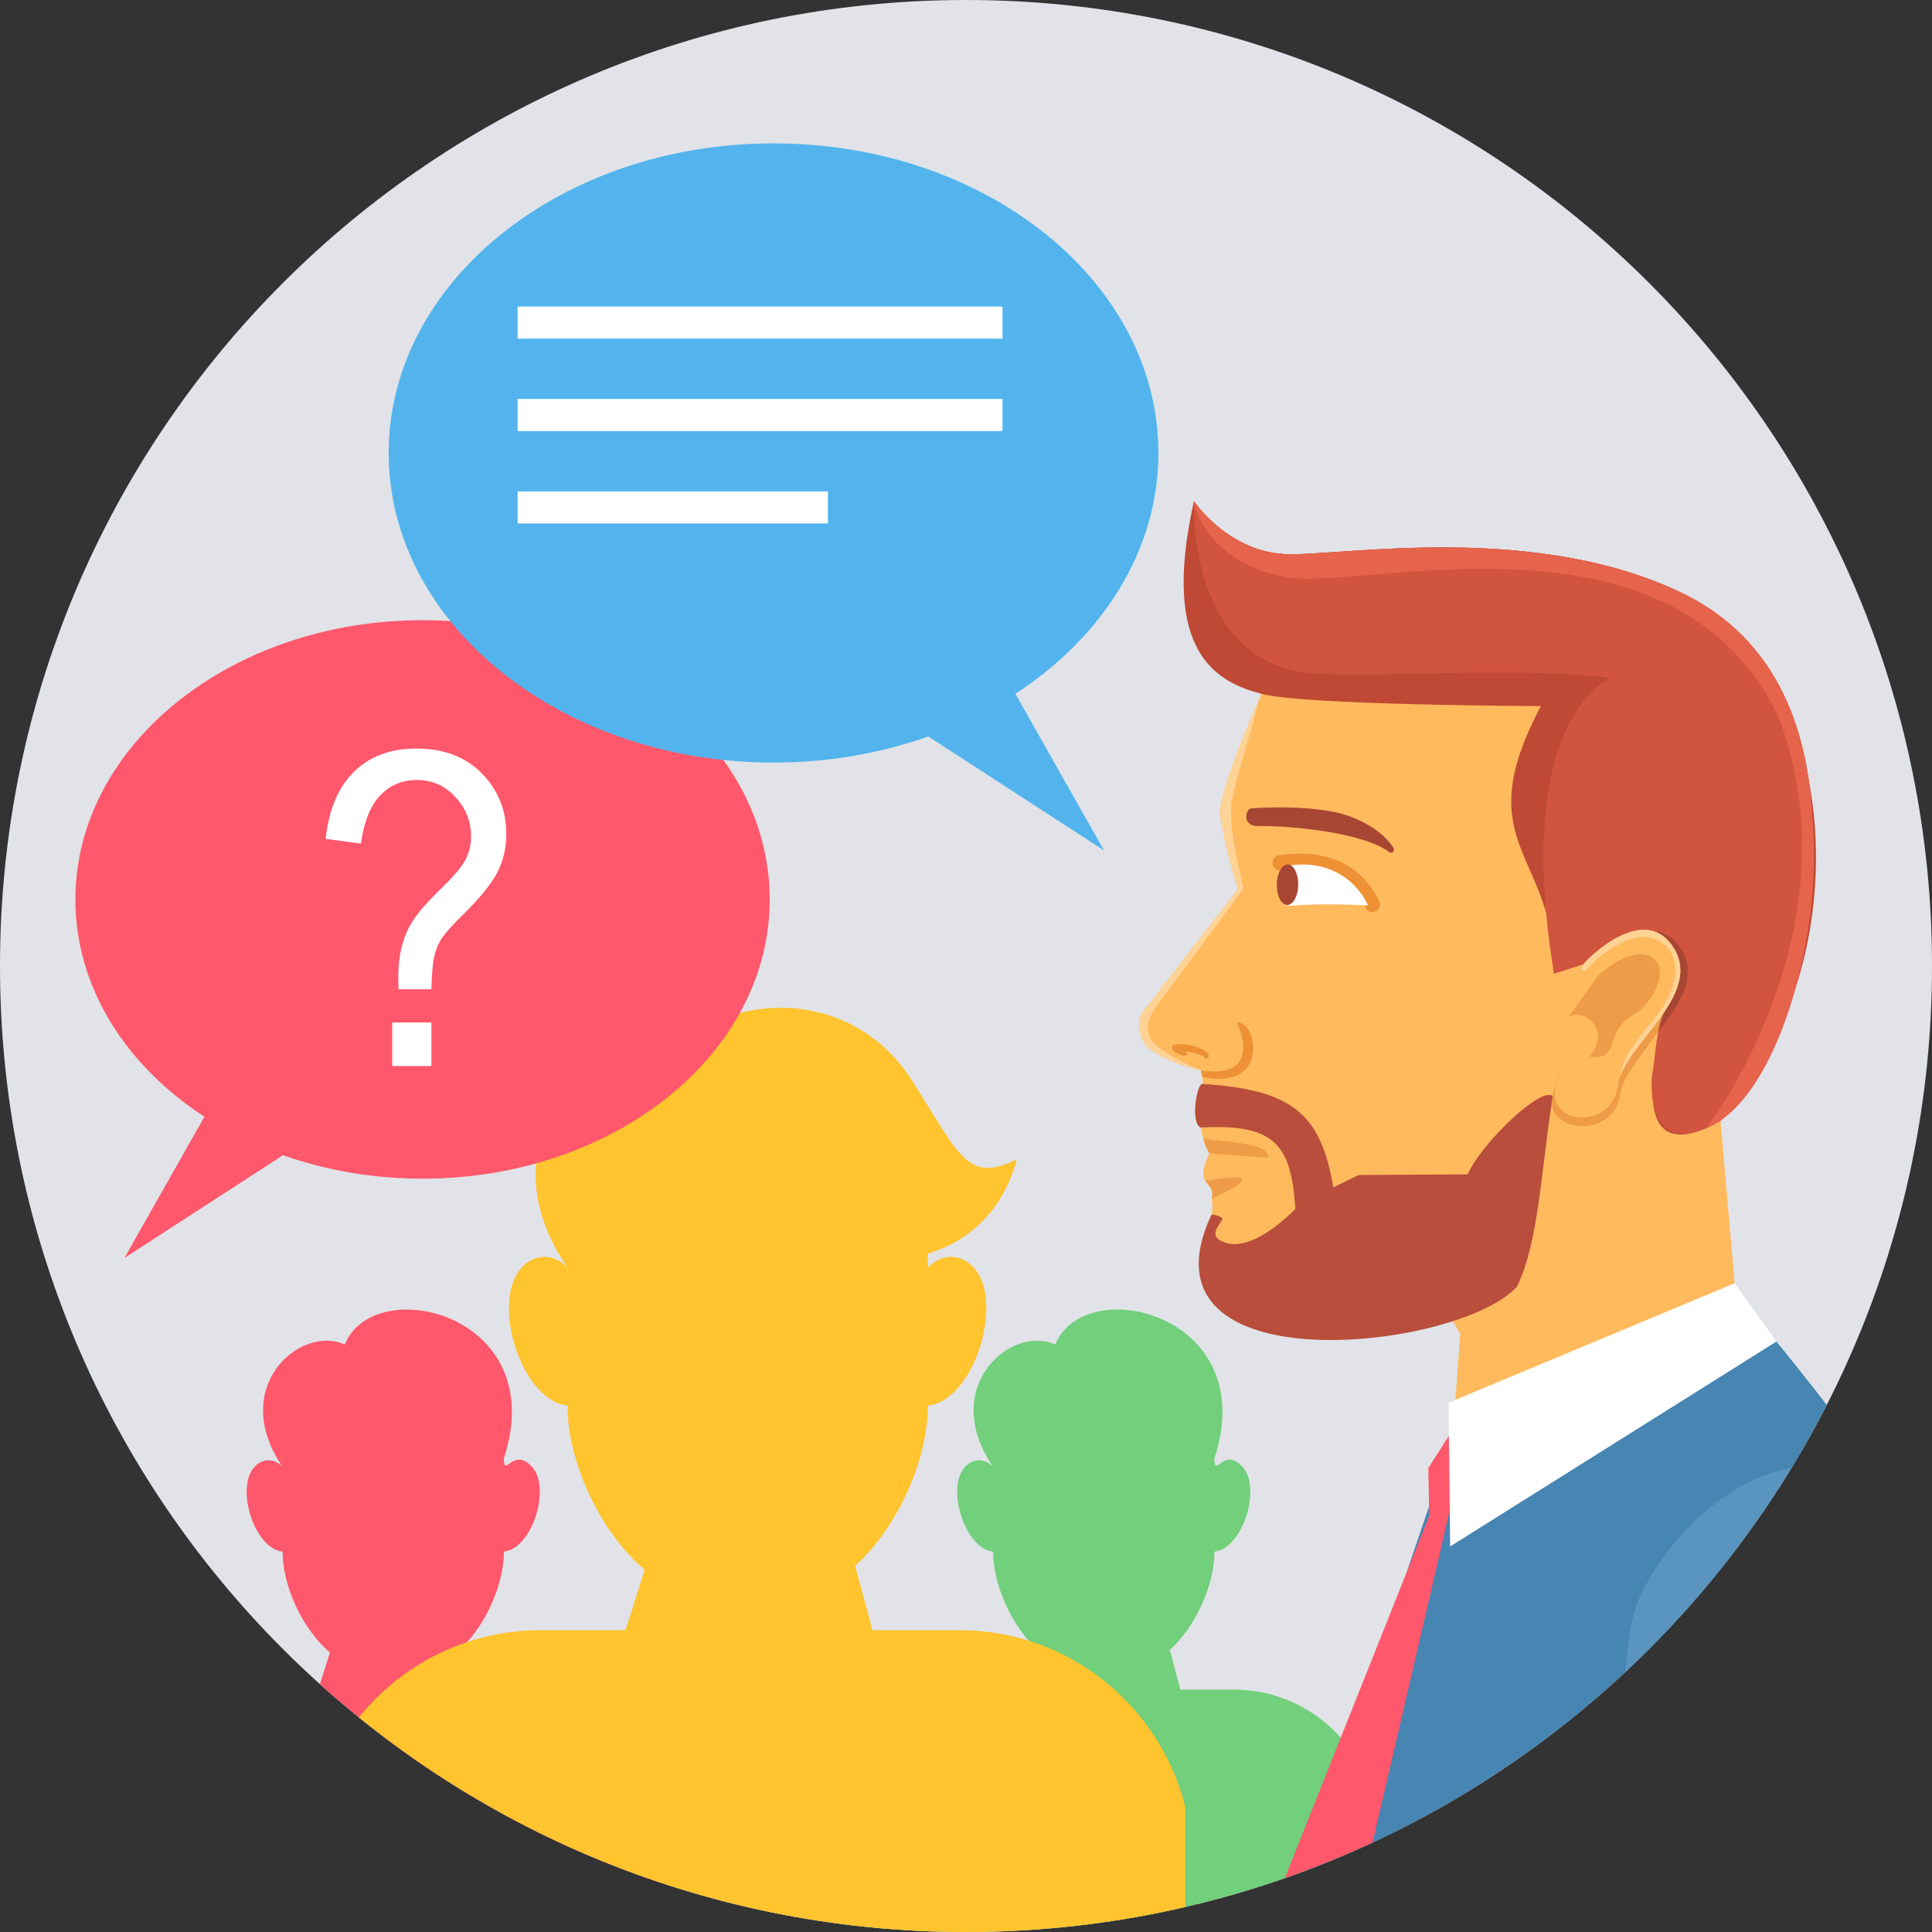
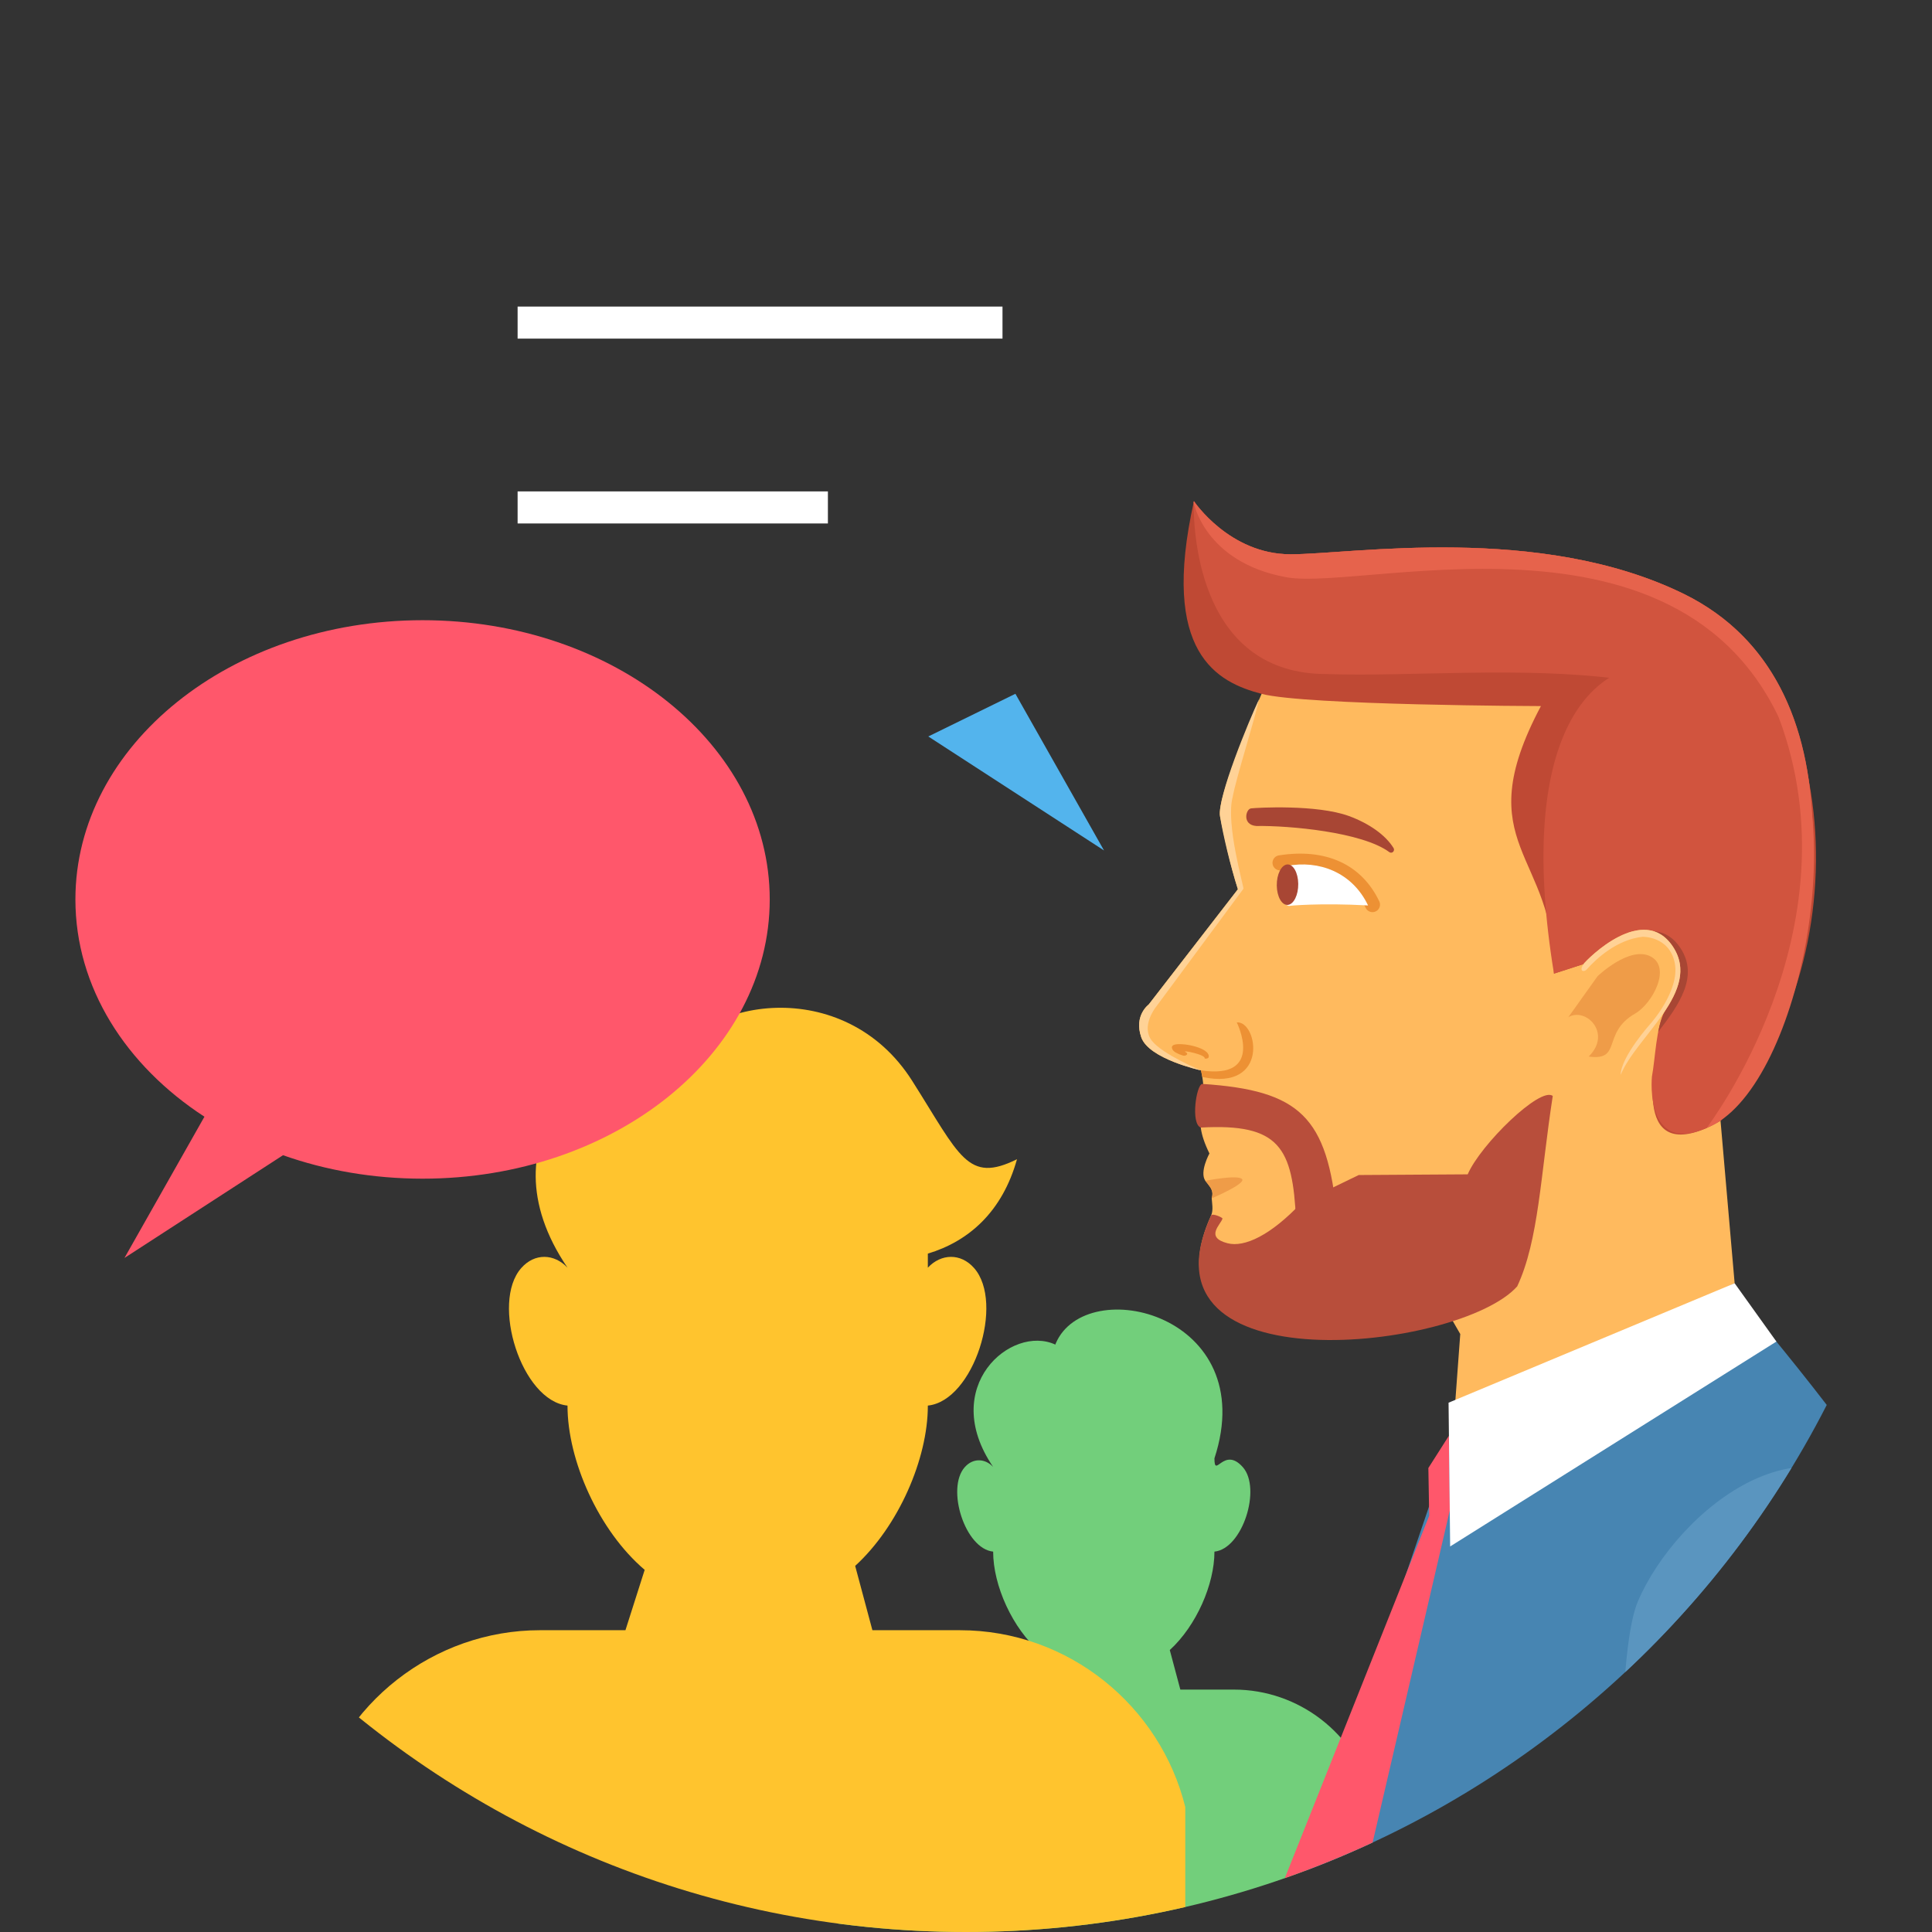
<svg xmlns="http://www.w3.org/2000/svg" width="128" height="128" fill-rule="evenodd" clip-rule="evenodd" image-rendering="optimizeQuality" shape-rendering="geometricPrecision" text-rendering="geometricPrecision" viewBox="0 0 25441 25441">
  <rect x="0" y="0" width="25441" height="25441" fill="#333333" stroke="none" />
  <defs>
    <clipPath id="a">
      <path d="M12721 0c7025,0 12720,5695 12720,12721 0,7025 -5695,12720 -12720,12720 -7026,0 -12721,-5695 -12721,-12720 0,-7026 5695,-12721 12721,-12721z" />
    </clipPath>
  </defs>
-   <path fill="#e1e3e8" d="M12721 0c7025,0 12720,5695 12720,12721 0,7025 -5695,12720 -12720,12720 -7026,0 -12721,-5695 -12721,-12720 0,-7026 5695,-12721 12721,-12721z" />
  <g clip-path="url(#a)">
-     <path fill="#ff576b" d="M3498 22249l538 0 154 0 155 -488 0 0c-371,-316 -624,-885 -624,-1328l0 -1c-371,-37 -621,-832 -373,-1112 108,-123 267,-117 373,-3l0 0c-719,-1056 239,-1880 820,-1611 2,-6 4,-11 6,-17 402,-934 2709,-380 2088,1515 0,278 123,-168 374,116 248,280 -3,1075 -374,1112l0 1c0,428 -236,974 -587,1295l139 521 169 0 538 0c846,0 1612,576 1823,1430l0 4766 -7041 0 0 -4766c201,-819 944,-1430 1822,-1430z" />
    <path fill="#72cf7b" d="M12855 22249l538 0 153 0 156 -488 0 0c-371,-316 -624,-885 -624,-1328l0 -1c-371,-37 -622,-832 -374,-1112 109,-123 267,-117 374,-3l0 0c-720,-1056 239,-1880 819,-1611 2,-6 4,-11 6,-17 402,-934 2709,-380 2089,1515 0,278 123,-168 374,116 247,280 -3,1075 -374,1112l0 1c0,428 -237,974 -588,1295l139 521 169 0 539 0c845,0 1612,576 1822,1430l0 4766 -7041 0 0 -4766c202,-819 944,-1430 1823,-1430z" />
    <path fill="#ffc42e" d="M7109 21467l876 0 251 0 253 -794 0 -1c-604,-514 -1016,-1440 -1016,-2161l0 -2c-605,-61 -1013,-1354 -609,-1811 177,-201 435,-190 609,-5l0 0c-1172,-1720 389,-3062 1334,-2624 4,-9 6,-18 10,-27 386,-897 2299,-1222 3195,191 629,992 729,1354 1380,1032 -194,693 -636,1081 -1174,1243l0 185c173,-185 432,-196 609,5 403,457 -5,1750 -609,1811l0 2c0,697 -385,1586 -957,2109l227 847 275 0 877 0c1430,0 2639,996 2968,2329l0 3749c-1771,1149 -9621,1198 -11467,0l0 -3749c338,-1372 1579,-2329 2968,-2329z" />
    <g>
      <path fill="#4785b2" d="M23015 17212c0,0 2062,2425 2267,3206 206,782 -417,6641 -582,8038 -165,1398 -6990,-408 -6990,-408l-648 -3043 2128 -6263 3825 -1530z" />
      <path fill="#ffba5e" d="M16613 9137c0,0 -601,1355 -547,1614 53,258 137,654 235,959l-1175 1518c0,0 -197,143 -98,430 98,287 787,437 787,437 121,532 -153,554 111,1094 0,0 -134,243 -54,360 79,90 111,142 84,231 3,56 24,155 -7,224 -801,1775 1647,1561 2922,941l358 622 -85 1152 3698 -1821 -187 -2153c988,-1850 1272,-4438 -629,-6179 -1268,-1024 -4398,-1088 -5413,571z" />
      <path fill="#ef9c48" d="M15872 15549c66,94 115,119 84,231 1,0 457,-194 399,-254 -58,-61 -483,23 -483,23z" />
      <path fill="#ffd296" d="M16578 9210c-129,275 -552,1291 -512,1541 40,249 137,654 235,959l-1175 1518c0,0 -197,143 -98,430 98,287 787,437 787,437 0,0 -506,-208 -649,-393 -142,-185 47,-430 47,-430l1161 -1569c5,-29 -236,-859 -142,-1207 48,-265 299,-1043 346,-1286z" />
-       <path fill="#ef9c48" d="M20827 12897c55-66 777-851 1176-297 438 607-572 1294-667 1797-56 603-1013 536-889 35l380-1535zM15844 14991c22 104 82 198 82 198l774 57c23-198-576-205-856-255z" />
      <path fill="#b84e3b" d="M15949 16004c-1050,2266 3274,1784 4030,935 284,-607 306,-1459 468,-2507 -162,-130 -951,639 -1120,1032l-1435 9 -754 365c-403,428 -751,592 -975,533 -300,-78 -87,-246 -65,-324 4,-14 -128,-73 -149,-43z" />
      <path fill="#bf4934" d="M15722 6600c-449,2008 311,2385 891,2537 579,152 3678,161 3678,161 -980,1845 197,1931 172,3523l523 -169c848,-893 1262,-246 915,918 -142,475 -394,1705 574,1283 2022,-1760 1901,-5946 -294,-7028 -1905,-938 -4379,-526 -5186,-526 -807,0 -1273,-699 -1273,-699z" />
      <path fill="#d1543e" d="M15722 6600l-4 15c-2,459 96,2260 1749,2261 2159,77 6030,-578 6386,2044 6,40 12,77 18,113 -4,-1395 -473,-2608 -1690,-3208 -1905,-938 -4379,-526 -5186,-526 -807,0 -1273,-699 -1273,-699z" />
      <path fill="#d1543e" d="M20463 12821l389 -126c619,-683 1621,-402 1069,624 -114,211 -123,618 -168,857 -1,9 -117,1181 903,584 849,-810 1141,-2067 1206,-3374 101,-3013 -4370,-4509 -3399,1435z" />
      <path fill="#a84634" d="M21449 12337c477,-95 861,258 472,982 -39,71 -66,166 -85,268 275,-355 537,-731 293,-1102 -184,-279 -448,-256 -680,-148z" />
      <path fill="#e6634c" d="M22475 14853c1219,-482 1937,-4172 948,-5407 1055,2809 -956,5409 -948,5407z" />
      <path fill="#b84e3b" d="M15812 14848c1040,-58 1210,266 1254,1213l540 -39c-127,-1313 -484,-1664 -1775,-1749 -79,13 -154,526 -19,575z" />
      <path fill="#e6634c" d="M15718 6615c0,0 143,789 1219,986 1076,197 5693,-1236 6733,2515 0,0 137,257 198,749 -40,-1324 -519,-2464 -1687,-3040 -1905,-938 -4379,-526 -5186,-526 -807,0 -1273,-699 -1273,-699l-4 15z" />
      <path fill="#ed9134" fill-rule="nonzero" d="M15575 13899c20,7 44,1 54,-11 10,-12 2,-27 -18,-34 -59,-33 275,35 252,85 20,5 44,-1 52,-14 32,-105 -248,-183 -407,-175 -75,4 -90,34 -66,74 14,24 59,52 133,75z" />
      <path fill="#ed9134" d="M16286 13463c0,0 379,758 -471,632l17 87c889,190 729,-742 454,-719z" />
      <path fill="none" stroke="#ed9134" stroke-linecap="round" stroke-linejoin="round" stroke-width="198.77" d="M18073 11912c-212,-444 -636,-641 -1217,-550" />
      <path fill="#a84634" d="M16545 10877c423,-7 1391,78 1750,344 15,11 36,10 49,-3 14,-13 17,-34 7,-50 -102,-167 -315,-322 -587,-422 -426,-156 -1220,-110 -1290,-101 -70,8 -121,219 71,232z" />
      <path fill="#fff" d="M16973 11930c-2,-3 413,-42 1042,-7 -210,-440 -651,-600 -1069,-520 -122,47 -165,470 27,527z" />
      <circle r="304" fill="#a84634" transform="matrix(-.465 .036 .011 .876 16954.2 11649.6)" />
      <path fill="#ffba5e" d="M20852 12695c53,-70 792,-814 1178,-228 422,640 -663,1295 -728,1831 -69,575 -936,535 -816,6l366 -1609z" />
      <path fill="#ffd296" d="M20852 12695c53,-70 792,-814 1178,-228 385,584 -484,1181 -689,1688l0 -1c5,-243 395,-676 395,-676 0,0 388,-435 318,-795 -70,-359 -426,-347 -426,-347 -339,38 -606,287 -734,430 -22,26 -82,38 -65,-28l23 -43z" />
      <path fill="#ef9c48" d="M21037 12855c0,0 421,-405 699,-260 278,145 23,622 -206,753 -441,253 -165,626 -610,565 312,-306 -38,-656 -268,-518l385 -540z" />
      <path fill="#5a95bf" d="M21547 29548c0,0 -474,-7289 20,-8458 494,-1169 2345,-2774 3598,-960 706,2439 224,9592 224,9592l-3842 -174z" />
      <polygon fill="#ff576b" points="19079 18907 18809 19331 18820 19960 15997 27045 15967 28061 17464 26892 19091 19890" />
      <polygon fill="#fff" points="23392 17666 22842 16898 19075 18471 19096 20364" />
    </g>
  </g>
  <path fill="none" d="M12721 0c7025,0 12720,5695 12720,12721 0,7025 -5695,12720 -12720,12720 -7026,0 -12721,-5695 -12721,-12720 0,-7026 5695,-12721 12721,-12721z" />
  <path fill="#ff576b" d="M2692 14705l-1053 1860 2088 -1353c562,199 1184,309 1838,309 2524,0 4571,-1646 4571,-3677 0,-2030 -2047,-3677 -4571,-3677 -2525,0 -4572,1647 -4572,3677 0,1156 663,2187 1699,2861z" />
-   <path fill="#53b4ed" d="M13371 9136l1167 2063 -2314 -1501c-624,221 -1313,344 -2038,344 -2799,0 -5068,-1826 -5068,-4077 0,-2252 2269,-4077 5068,-4077 2799,0 5068,1825 5068,4077 0,1281 -735,2424 -1883,3171z" />
+   <path fill="#53b4ed" d="M13371 9136l1167 2063 -2314 -1501z" />
  <rect width="6385" height="422" x="6816" y="4037" fill="#fff" />
-   <rect width="6385" height="422" x="6816" y="5254" fill="#fff" />
  <rect width="4086" height="422" x="6816" y="6471" fill="#fff" />
-   <path fill="#fff" d="M5248 13027c-2,-67 -3,-118 -3,-151 0,-198 25,-369 76,-512 37,-109 96,-218 179,-328 60,-81 169,-198 326,-352 157,-154 259,-276 306,-368 48,-93 71,-193 71,-302 0,-197 -69,-370 -207,-519 -137,-150 -306,-224 -506,-224 -193,0 -354,68 -483,202 -130,136 -214,348 -255,636l-464 -63c42,-384 166,-679 373,-883 207,-204 481,-306 822,-306 360,0 647,109 863,328 214,220 321,485 321,796 0,180 -38,345 -113,497 -76,152 -224,336 -444,553 -148,145 -244,253 -290,321 -46,69 -79,149 -101,239 -21,89 -34,234 -38,436l-433 0zm-83 1011l0 -574 516 0 0 574 -516 0z" />
</svg>